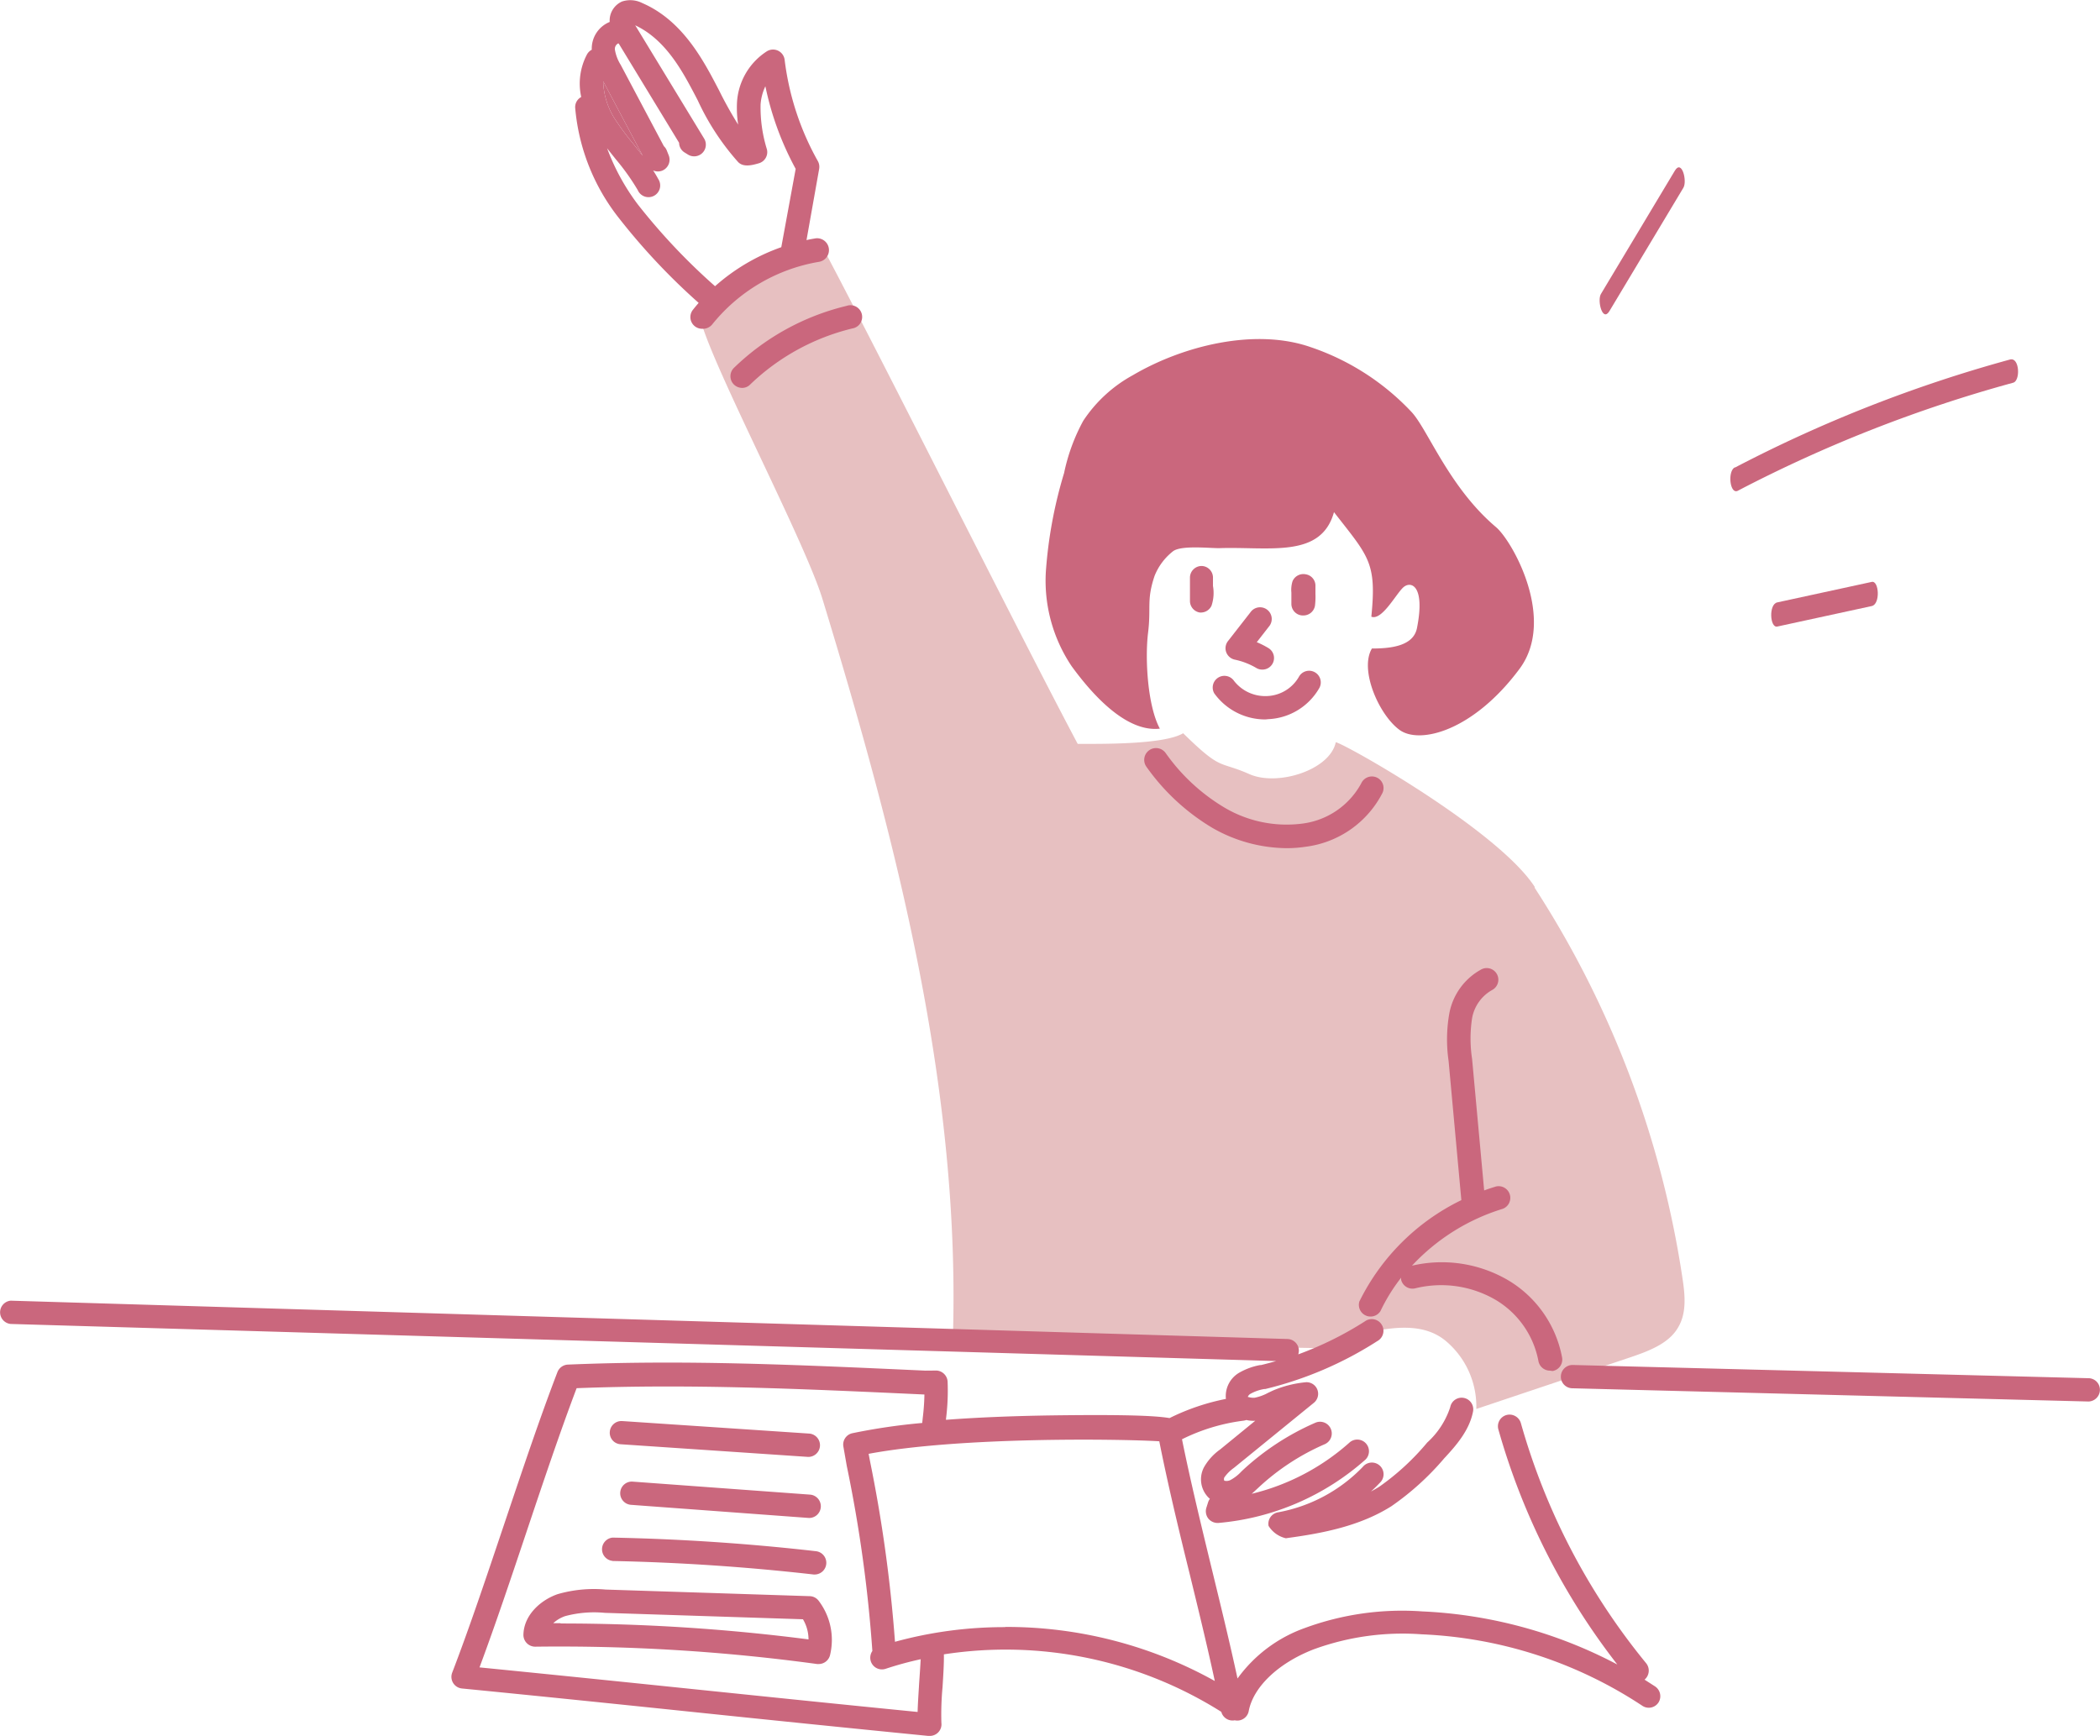
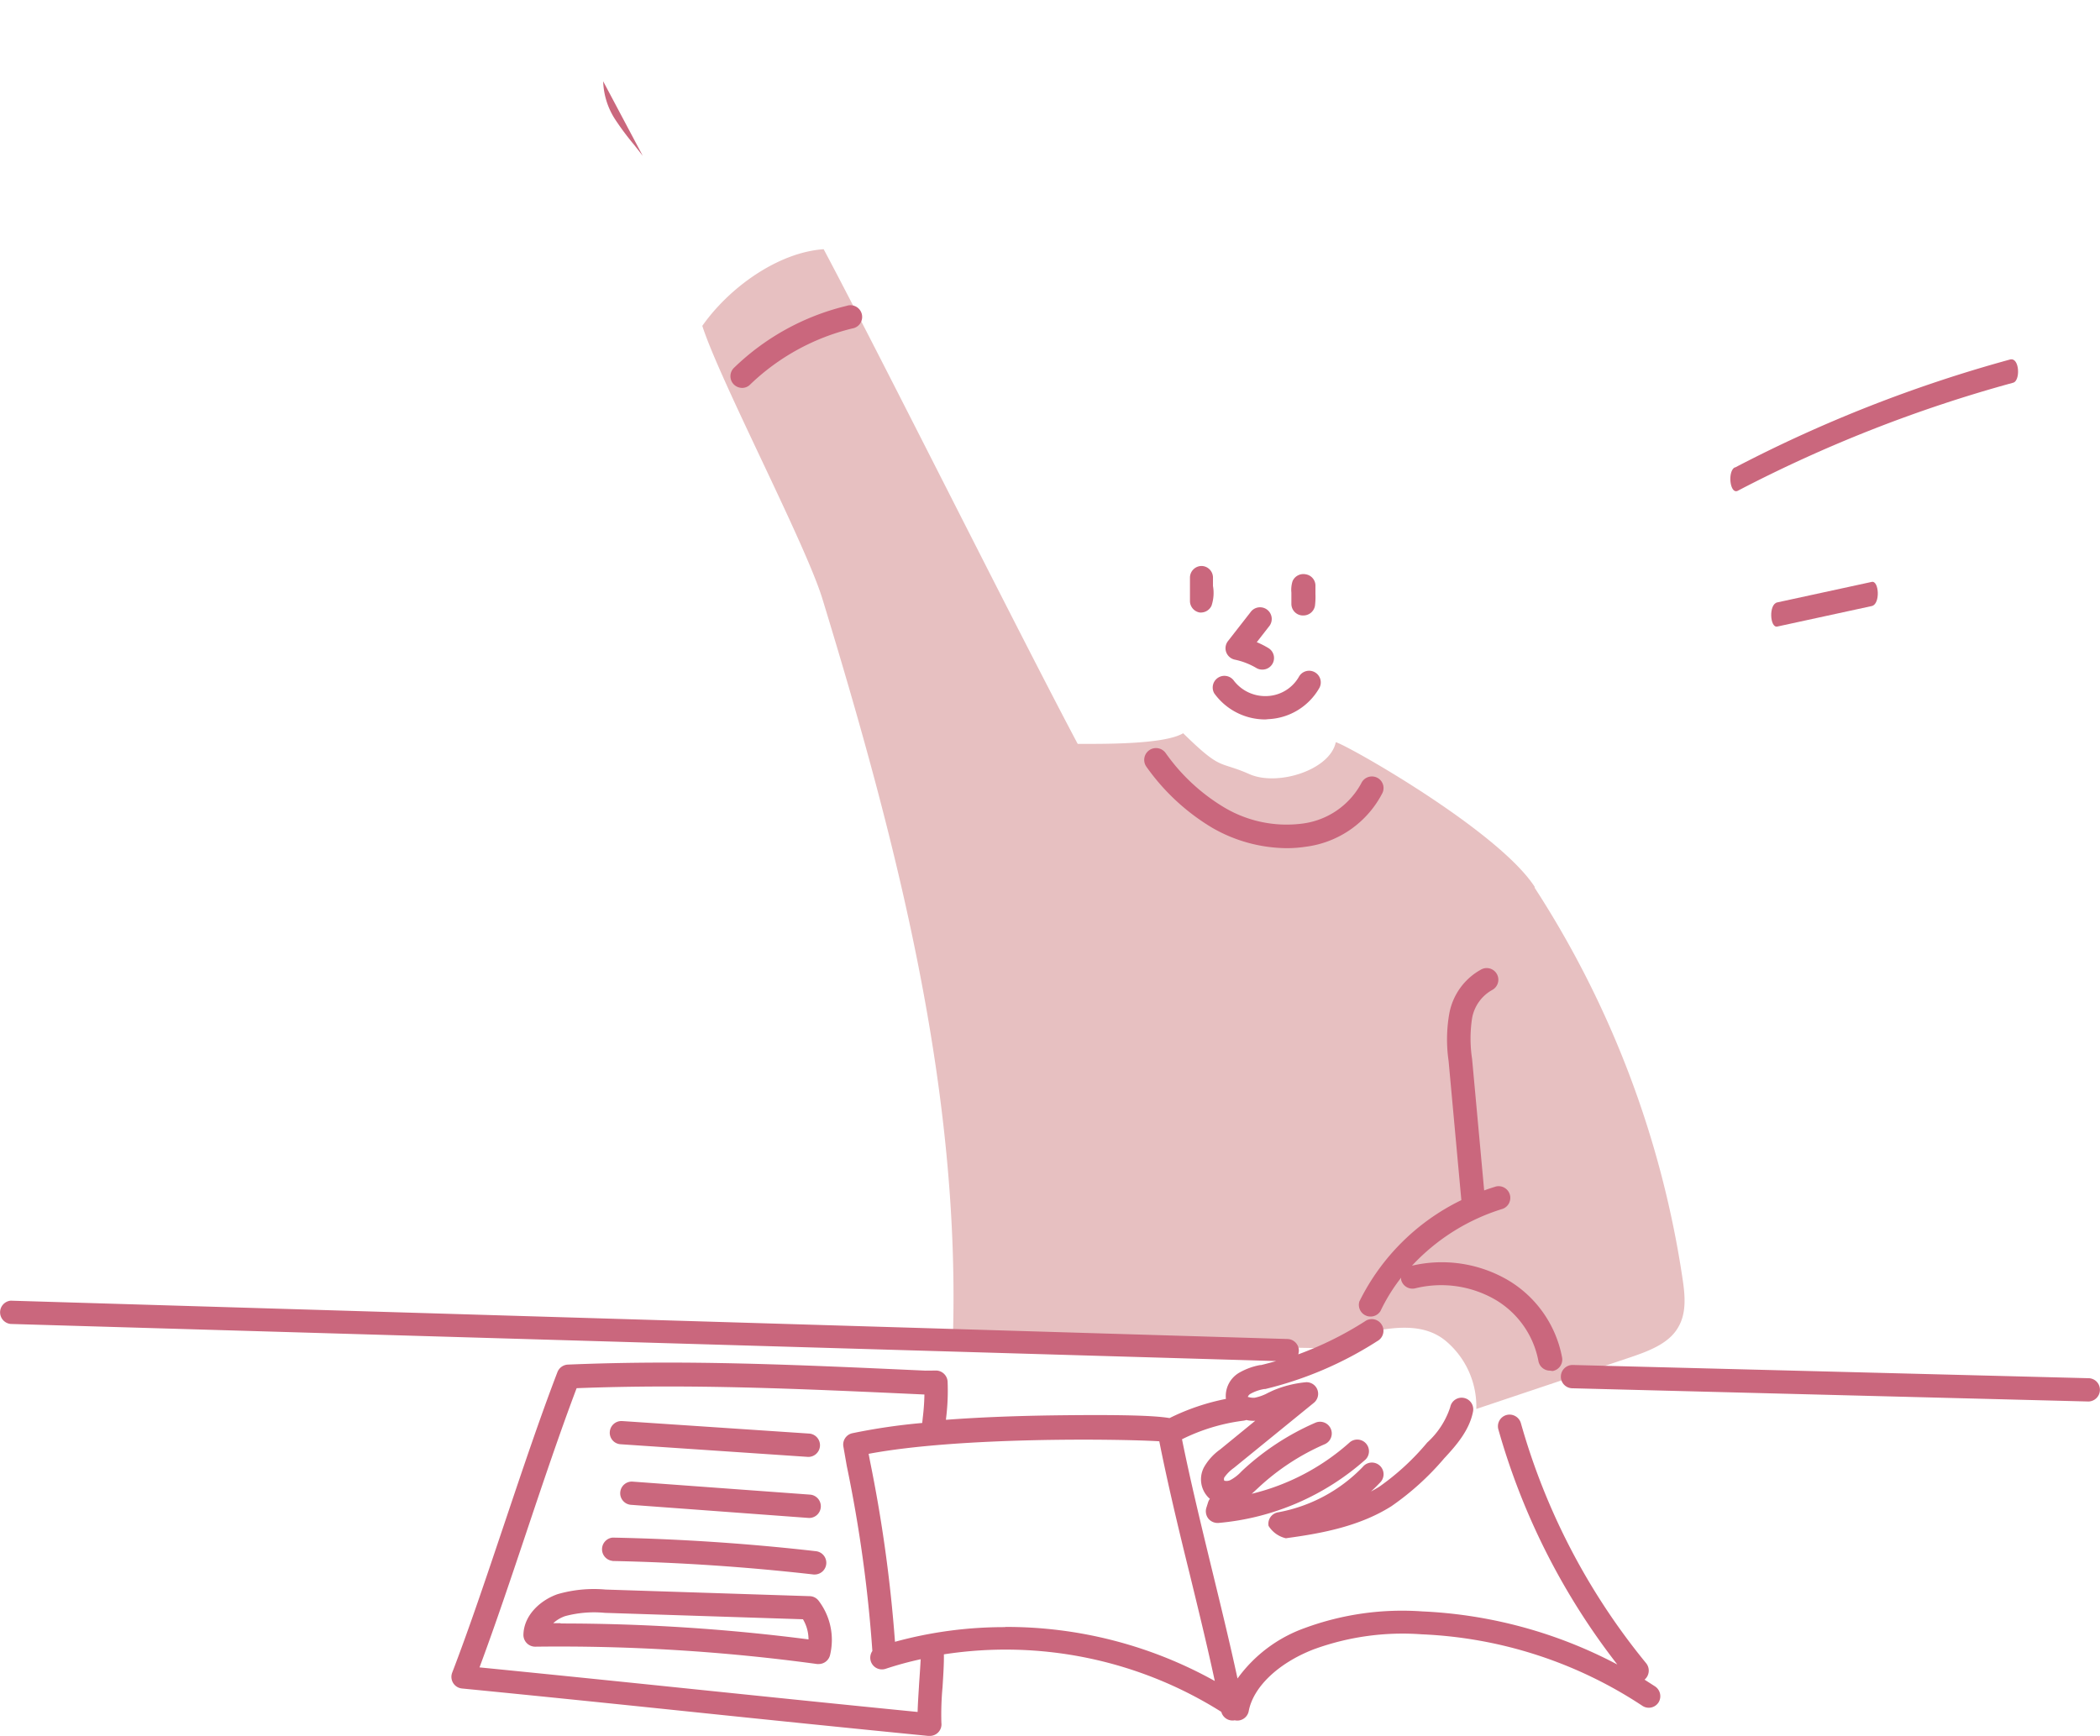
<svg xmlns="http://www.w3.org/2000/svg" viewBox="0 0 219.06 181.15">
  <defs>
    <style>.a{fill:#e7c0c1;}.b{fill:#ca677d;}</style>
  </defs>
  <path class="a" d="M160.08,92.61a102.83,102.83,0,0,1,15.44,40.84c.26,1.73.43,3.6-.51,5.11-1,1.68-3.18,2.46-5.15,3.12L154,147a8.93,8.93,0,0,0-3.07-7c-2.05-1.8-4.85-1.66-7.64-1.11-1.55.25-3,.38-3.24,1.81l-40.66-.77c.87-26.25-5.88-52.17-13.6-77.45C84,56.65,75.13,39.79,73.26,34c2.8-4,7.9-7.67,12.66-8,5.93,11.15,20.57,40.46,26.5,51.61,2.38,0,9,.09,11-1.11,4.08,4,3.65,2.82,6.92,4.27,2.93,1.29,8.39-.42,9-3.33.78.07,16.89,9.12,20.76,15.1Z" transform="translate(0 0)" />
  <path class="b" d="M134.14,160.49a2.9,2.9,0,0,1-1.81-1.29,1.21,1.21,0,0,1,1-1.42,16.34,16.34,0,0,0,8.83-4.74,1.22,1.22,0,1,1,1.77,1.67c-.29.31-.6.61-.92.9.3-.16.58-.32.87-.5a25.83,25.83,0,0,0,5-4.61,8.58,8.58,0,0,0,2.4-3.69,1.21,1.21,0,1,1,2.38.45c-.38,2-1.82,3.61-3,4.88a28.5,28.5,0,0,1-5.51,5c-3.27,2.07-7.14,2.82-10.83,3.32Z" transform="translate(0 0)" />
  <path class="b" d="M172.64,175.94l-1.09-.7a.1.1,0,0,1,0,0,1.23,1.23,0,0,0,.17-1.71,69.11,69.11,0,0,1-13.07-25.05,1.23,1.23,0,0,0-1.5-.85,1.22,1.22,0,0,0-.85,1.5,71.63,71.63,0,0,0,12.41,24.53,48.11,48.11,0,0,0-20.34-5.54,29.41,29.41,0,0,0-12.28,1.74,14.77,14.77,0,0,0-7,5.26c-.78-3.63-1.75-7.6-2.69-11.46-1.12-4.61-2.27-9.37-3.1-13.5a20,20,0,0,1,6.42-1.94,1.37,1.37,0,0,0,.29-.07,3.26,3.26,0,0,0,.93.08l-3.67,3a5.78,5.78,0,0,0-1.66,1.82,2.7,2.7,0,0,0,.49,3.23l.11.09a1.3,1.3,0,0,0-.19.37l-.18.57a1.25,1.25,0,0,0,.21,1.13,1.26,1.26,0,0,0,1.06.45,26.57,26.57,0,0,0,15.35-6.63,1.22,1.22,0,0,0-1.64-1.8,23.68,23.68,0,0,1-10.25,5.39c.21-.18.4-.36.58-.53l.11-.1a24.32,24.32,0,0,1,6.94-4.55,1.22,1.22,0,0,0-1-2.23,26.9,26.9,0,0,0-7.62,5l-.12.12a4.37,4.37,0,0,1-1.12.86.92.92,0,0,1-.63.06.43.43,0,0,1,0-.33,4.14,4.14,0,0,1,1-1l8.34-6.79a1.21,1.21,0,0,0-.93-2.14,11.51,11.51,0,0,0-3.32.85l-.51.24a4.9,4.9,0,0,1-1.43.52h-.15c-.29,0-.51-.1-.55-.08a.61.61,0,0,1,.28-.33,4.42,4.42,0,0,1,1.43-.5l.11,0a38.25,38.25,0,0,0,11.69-5,1.22,1.22,0,1,0-1.31-2.05,35.76,35.76,0,0,1-6.93,3.43,2,2,0,0,0,.06-.35,1.22,1.22,0,0,0-1.18-1.25l-133.19-4h0a1.22,1.22,0,0,0,0,2.43L133.12,142c-.52.15-1.05.29-1.58.42l-.1,0a6.84,6.84,0,0,0-2.23.83,2.82,2.82,0,0,0-1.33,2.7,23.46,23.46,0,0,0-5.88,2c-1.52-.26-4.85-.38-12.32-.28-3.27.05-7.18.17-11,.46v-.09a23.38,23.38,0,0,0,.17-3.88,1.23,1.23,0,0,0-1.16-1.17L96.53,143c-13.37-.61-24.92-1.15-37.29-.63a1.23,1.23,0,0,0-1.09.78c-1.84,4.79-3.7,10.35-5.51,15.73s-3.65,10.9-5.47,15.63a1.22,1.22,0,0,0,1,1.65c8.34.82,16.3,1.64,24.27,2.47s16,1.65,24.39,2.48H97a1.22,1.22,0,0,0,.86-.36,1.2,1.2,0,0,0,.34-1,30.59,30.59,0,0,1,.12-3.72c.08-1.28.16-2.5.14-3.43a42.21,42.21,0,0,1,28.94,6,1.21,1.21,0,0,0,1.4.88h0a1.19,1.19,0,0,0,.72-.06,1.21,1.21,0,0,0,.74-.9c.47-2.5,3.06-5,6.77-6.44a27,27,0,0,1,11.28-1.57,45.15,45.15,0,0,1,23,7.45,1.21,1.21,0,0,0,1.69-.33A1.23,1.23,0,0,0,172.64,175.94Zm-76.78,0c-.06,1-.12,1.88-.14,2.67-7.89-.78-15.45-1.56-23-2.34s-14.93-1.54-22.7-2.31c1.65-4.43,3.32-9.41,4.94-14.25,1.7-5.07,3.46-10.31,5.19-14.88,12-.46,23.25.06,36.28.66h0a22.72,22.72,0,0,1-.17,2.4l-.06.57a63.45,63.45,0,0,0-7.29,1.07,1.21,1.21,0,0,0-.93,1.41l.35,2A143.66,143.66,0,0,1,91,172.25a1.24,1.24,0,0,0-.16,1.08,1.22,1.22,0,0,0,1.54.78,35.32,35.32,0,0,1,3.66-1C96,173.91,95.92,175,95.86,175.92Zm9-6.18a43.08,43.08,0,0,0-11.5,1.53,149.21,149.21,0,0,0-2.6-18.82l-.15-.79c9.42-1.77,25.9-1.57,30.32-1.31.84,4.24,2,9.12,3.17,13.84.92,3.77,1.86,7.63,2.62,11.17A44.63,44.63,0,0,0,104.84,169.74Z" transform="translate(0 0)" />
  <path class="b" d="M85.39,167a1.2,1.2,0,0,0-.92-.47l-21.3-.69a13.6,13.6,0,0,0-5,.48c-1.74.6-3.52,2.15-3.57,4.23a1.23,1.23,0,0,0,1.24,1.25,198.84,198.84,0,0,1,29.4,1.81h.16a1.22,1.22,0,0,0,1.18-.91A6.74,6.74,0,0,0,85.39,167Zm-26.91,2.35h-.77a3.52,3.52,0,0,1,1.25-.74,11.73,11.73,0,0,1,4.13-.34l20.67.67a4.13,4.13,0,0,1,.58,2.1A201.64,201.64,0,0,0,58.48,169.38Z" transform="translate(0 0)" />
  <path class="b" d="M63.88,162.86c7,.14,14.08.62,21,1.41H85a1.22,1.22,0,0,0,.13-2.43c-7-.8-14.13-1.28-21.22-1.42h0a1.22,1.22,0,0,0,0,2.43Z" transform="translate(0 0)" />
  <path class="b" d="M84.56,155.94,66,154.58a1.21,1.21,0,1,0-.18,2.42l18.55,1.37h.09a1.22,1.22,0,0,0,.09-2.43Z" transform="translate(0 0)" />
  <path class="b" d="M64.74,150.68,84.29,152h.09a1.22,1.22,0,0,0,.08-2.43L64.9,148.26a1.22,1.22,0,0,0-1.29,1.13A1.2,1.2,0,0,0,64.74,150.68Z" transform="translate(0 0)" />
  <path class="b" d="M217.85,146.22h0L164,144.84a1.21,1.21,0,0,1-1.18-1.25,1.22,1.22,0,0,1,1.25-1.18l53.8,1.38a1.2,1.2,0,0,1,1.18,1.24A1.22,1.22,0,0,1,217.85,146.22Z" transform="translate(0 0)" />
  <path class="b" d="M161.68,143a1.22,1.22,0,0,1-1.2-1,9.46,9.46,0,0,0-4.51-6.41,11.28,11.28,0,0,0-8.33-1.18,1.22,1.22,0,0,1-1.48-.88.91.91,0,0,1,0-.23,18.57,18.57,0,0,0-2.16,3.49,1.22,1.22,0,0,1-2.2-1,23.11,23.11,0,0,1,10.64-10.58l-1.33-14.51a15.61,15.61,0,0,1,.08-5,6.6,6.6,0,0,1,3.35-4.57,1.21,1.21,0,0,1,1.09,2.17,4.22,4.22,0,0,0-2.07,2.93,14.06,14.06,0,0,0,0,4.25l1.26,13.72c.4-.15.81-.28,1.22-.41a1.22,1.22,0,0,1,.71,2.33,21.53,21.53,0,0,0-9.46,5.93,13.69,13.69,0,0,1,10,1.5,11.92,11.92,0,0,1,5.66,8.09,1.21,1.21,0,0,1-1,1.4Z" transform="translate(0 0)" />
  <path class="b" d="M134.17,88.49a15.8,15.8,0,0,1-7.69-2.11A22.58,22.58,0,0,1,119.59,80a1.22,1.22,0,0,1,2-1.44,20.11,20.11,0,0,0,6.13,5.69,12.72,12.72,0,0,0,8.1,1.68A8.14,8.14,0,0,0,142,81.72a1.22,1.22,0,0,1,1.62-.6,1.21,1.21,0,0,1,.59,1.61,10.47,10.47,0,0,1-8,5.61A13,13,0,0,1,134.17,88.49Z" transform="translate(0 0)" />
  <path class="b" d="M132,75.06a6.55,6.55,0,0,1-5.34-2.73,1.22,1.22,0,0,1,2-1.38,4.13,4.13,0,0,0,3.53,1.67,4,4,0,0,0,3.3-2,1.21,1.21,0,1,1,2.14,1.15,6.46,6.46,0,0,1-5.33,3.26Z" transform="translate(0 0)" />
  <path class="b" d="M131.67,69.86a1.19,1.19,0,0,1-.62-.17,7.41,7.41,0,0,0-2.25-.87,1.23,1.23,0,0,1-.89-.78,1.21,1.21,0,0,1,.19-1.16l2.34-3a1.22,1.22,0,1,1,1.92,1.5L131.1,67a8.84,8.84,0,0,1,1.19.6,1.21,1.21,0,0,1-.62,2.26Z" transform="translate(0 0)" />
  <path class="b" d="M135.92,64.21h-.1A1.21,1.21,0,0,1,134.71,63l0-1.06v-.11a3,3,0,0,1,.12-1.19,1.23,1.23,0,0,1,1.39-.72,1.2,1.2,0,0,1,1,1.23l0,.81a7.69,7.69,0,0,1-.05,1.24A1.22,1.22,0,0,1,135.92,64.21Z" transform="translate(0 0)" />
  <path class="b" d="M125.38,63.9a1.06,1.06,0,0,1-.25,0,1.22,1.22,0,0,1-1-1.19V60.27a1.22,1.22,0,0,1,1.19-1.22h0a1.21,1.21,0,0,1,1.21,1.17l0,.91a4.19,4.19,0,0,1-.15,2.06A1.22,1.22,0,0,1,125.38,63.9Z" transform="translate(0 0)" />
  <path class="b" d="M77.42,40.47a1.24,1.24,0,0,1-.87-.36,1.22,1.22,0,0,1,0-1.72,25.38,25.38,0,0,1,11.77-6.48,1.22,1.22,0,1,1,.58,2.36,23.29,23.29,0,0,0-10.65,5.85A1.16,1.16,0,0,1,77.42,40.47Z" transform="translate(0 0)" />
-   <path class="b" d="M85,24.88c-.29.05-.58.1-.87.17l1.32-7.43a1.24,1.24,0,0,0-.13-.8A28.64,28.64,0,0,1,81.85,6.25,1.22,1.22,0,0,0,80,5.35a6.81,6.81,0,0,0-3.12,5.33A11.47,11.47,0,0,0,77,13a40.85,40.85,0,0,1-2-3.59c-.31-.59-.62-1.19-.94-1.77C72.6,5,70.53,1.85,67,.32A2.75,2.75,0,0,0,64.88.16,2.17,2.17,0,0,0,63.6,2.29a3,3,0,0,0-1.87,2.9,1.18,1.18,0,0,0-.5.49,6.49,6.49,0,0,0-.6,4.44A1.2,1.2,0,0,0,60,11.25a21.54,21.54,0,0,0,4.56,11.5,67.13,67.13,0,0,0,8.32,8.85c-.2.23-.39.46-.58.7a1.22,1.22,0,0,0,1,2,1.23,1.23,0,0,0,1-.46,18.18,18.18,0,0,1,11.17-6.53A1.21,1.21,0,1,0,85,24.88ZM67.05,16.26l-.91-1.16a28.68,28.68,0,0,1-1.91-2.55,7.73,7.73,0,0,1-1.31-4.07ZM81.5,25.79a20.8,20.8,0,0,0-6.91,4.07,64.47,64.47,0,0,1-8.07-8.55,23,23,0,0,1-3.19-5.84c.3.39.61.77.91,1.15a23.56,23.56,0,0,1,2.29,3.22,1.22,1.22,0,1,0,2.13-1.17c-.16-.3-.34-.6-.53-.89a1.21,1.21,0,0,0,1,0,1.23,1.23,0,0,0,.64-1.54l-.21-.53a1.25,1.25,0,0,0-.31-.46l-4.5-8.48a4.34,4.34,0,0,1-.61-1.61.66.66,0,0,1,.32-.62l.08,0,6.3,10.36a1.2,1.2,0,0,0,.56,1l.37.23a1.22,1.22,0,0,0,1.69-1.66L66.33,2.75l-.07-.11C69,3.92,70.68,6.57,71.88,8.76c.31.57.61,1.14.91,1.72A25.92,25.92,0,0,0,77,16.91c.54.56,1.46.33,2.14.13A1.21,1.21,0,0,0,80,15.58a14.77,14.77,0,0,1-.66-4.69A5.28,5.28,0,0,1,79.84,9,31.29,31.29,0,0,0,83,17.62Z" transform="translate(0 0)" />
  <path class="b" d="M66.14,15.1l.91,1.16L62.92,8.48a7.73,7.73,0,0,0,1.31,4.07A28.68,28.68,0,0,0,66.14,15.1Z" transform="translate(0 0)" />
-   <path class="b" d="M167,30.67l7.71-12.86c.73-1.22,1.31,1.08.89,1.78l-7.71,12.86c-.72,1.21-1.3-1.09-.89-1.78Z" transform="translate(0 0)" />
  <path class="b" d="M181,48.77a144.13,144.13,0,0,1,28.67-11.26c1-.27,1.11,2.21.33,2.42A144.16,144.16,0,0,0,181.28,51.2c-.82.42-1.09-2-.33-2.43Z" transform="translate(0 0)" />
  <path class="b" d="M185.39,62.85l9.86-2.14c.76-.17.92,2.32,0,2.52l-9.86,2.14c-.76.16-.91-2.32,0-2.52Z" transform="translate(0 0)" />
-   <path class="b" d="M139.16,53.41c-1.34,4.89-6.75,3.6-12,3.78-1.08,0-3.91-.31-4.78.31a6.16,6.16,0,0,0-1.94,2.58c-.86,2.56-.35,3.26-.68,5.94s-.06,7.62,1.23,10c-3.56.41-7.13-3.67-9.2-6.51a16,16,0,0,1-2.69-9.91A46.76,46.76,0,0,1,111,49.35a19.77,19.77,0,0,1,2-5.45,14.56,14.56,0,0,1,5.18-4.76c5.26-3.09,12.77-4.94,18.55-2.92A25.75,25.75,0,0,1,147.26,43c1.69,1.83,3.91,7.87,8.8,12,1.67,1.41,6.32,9.57,2.45,14.78-4.8,6.46-10.39,7.92-12.52,6.37s-4.21-6.26-2.88-8.49c2,0,4.33-.26,4.7-2.13.9-4.53-.69-5-1.49-4.19s-2.2,3.42-3.27,3c.57-5.69-.28-6.26-3.89-10.9Z" transform="translate(0 0)" />
</svg>